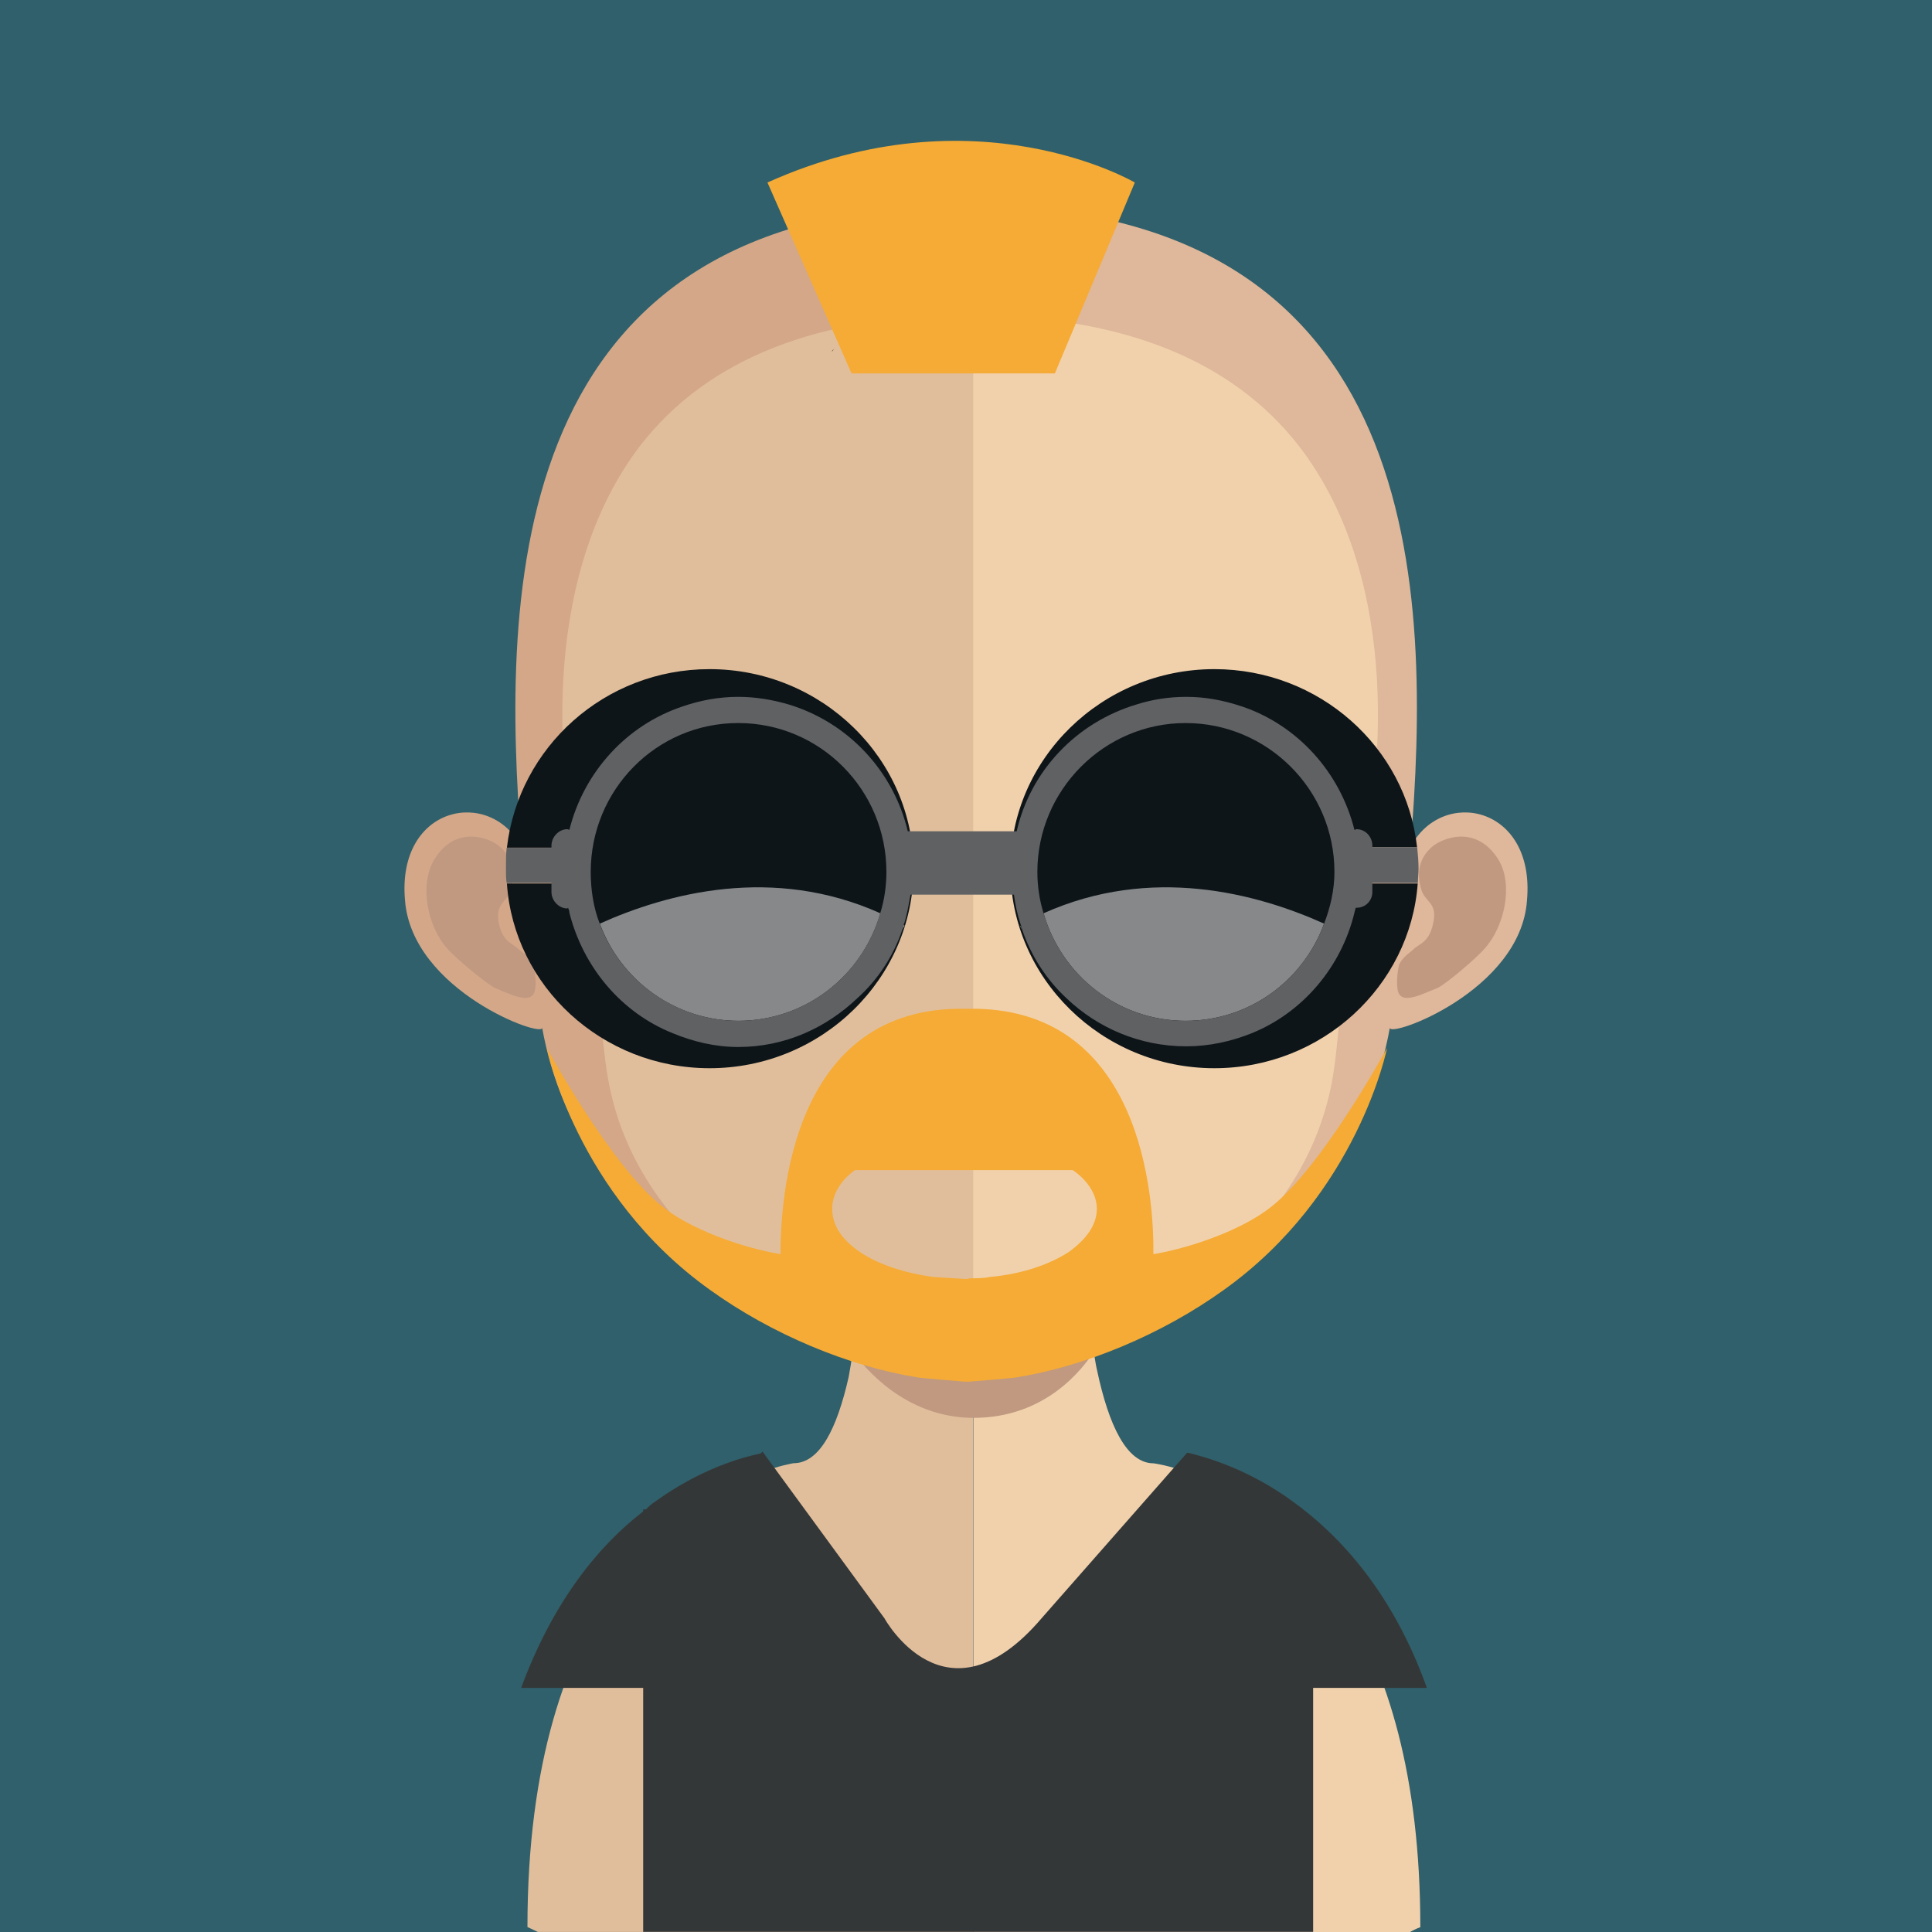
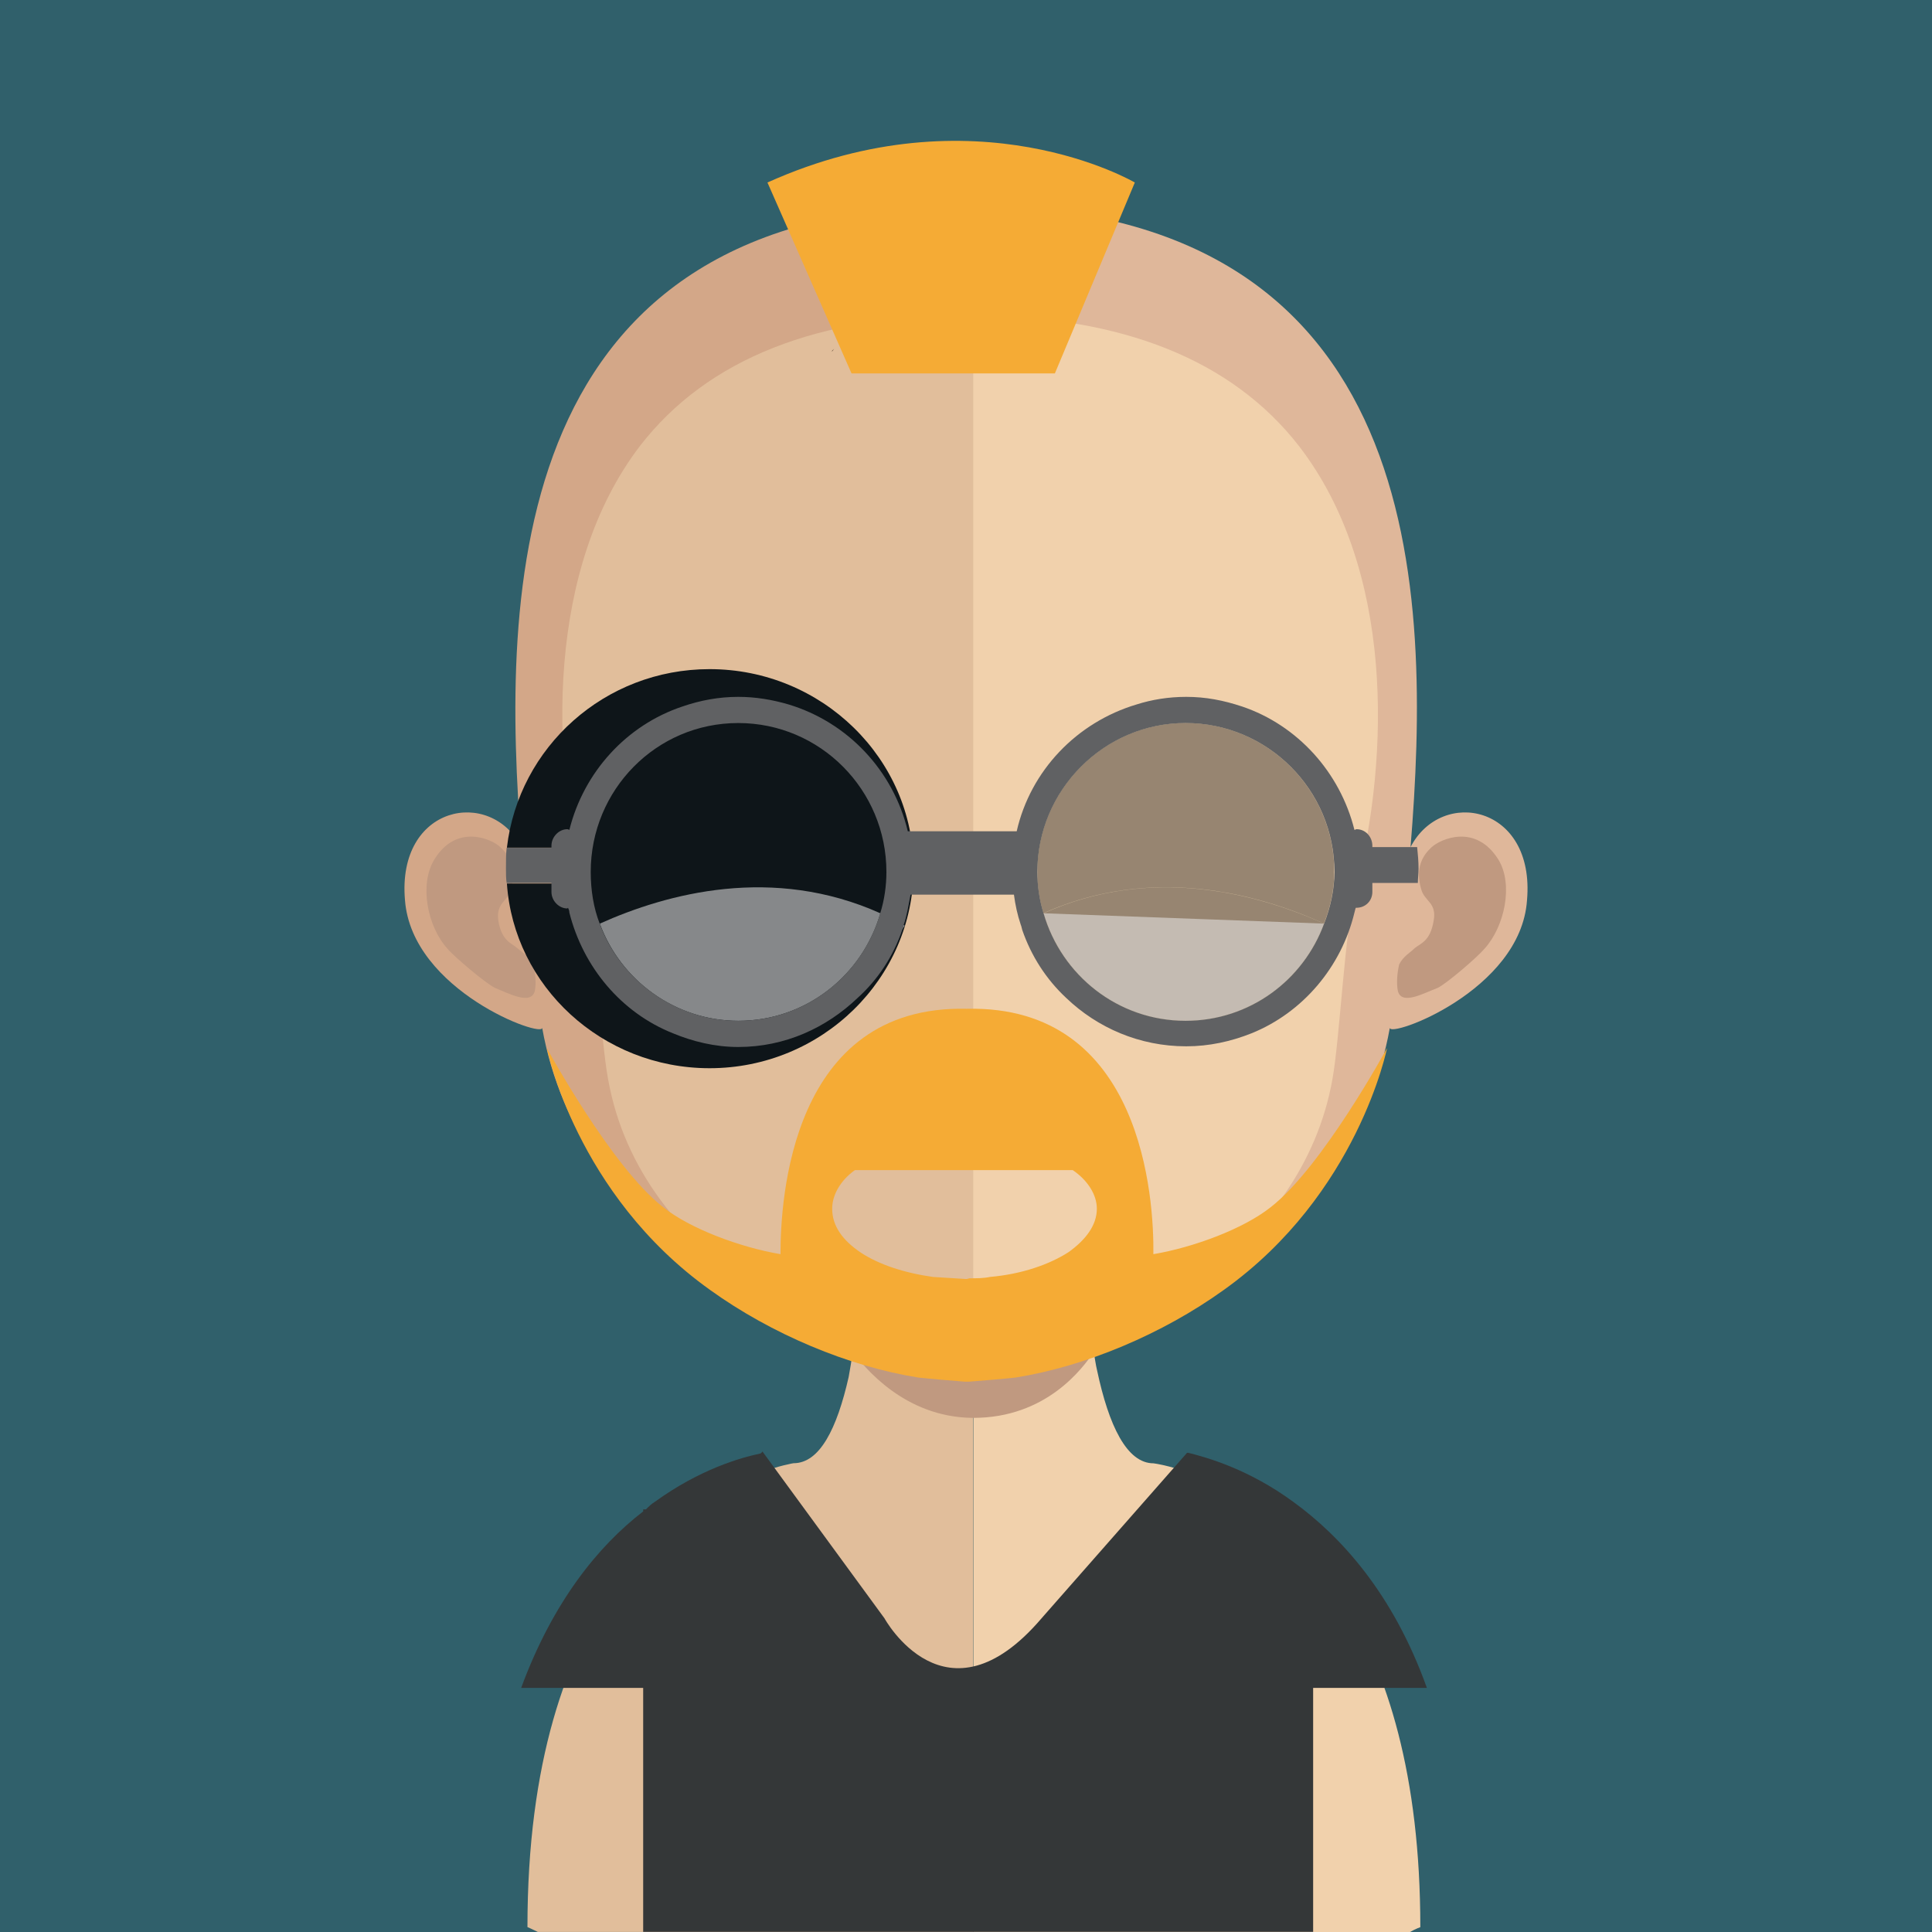
<svg xmlns="http://www.w3.org/2000/svg" xmlns:xlink="http://www.w3.org/1999/xlink" version="1.1" id="Layer_1" x="0px" y="0px" viewBox="0 0 128 128" style="enable-background:new 0 0 128 128;" xml:space="preserve">
  <style type="text/css">
	.st0{fill:#30606B;}
	.st1{fill:#E1BE9B;}
	.st2{fill:#F1D1AC;}
	.st3{clip-path:url(#SVGID_2_);fill:#C09980;}
	.st4{fill:#D3A788;}
	.st5{fill:#C09980;}
	.st6{fill:#DFB79A;}
	.st7{fill:#3A2817;}
	.st8{fill:#F5AB35;}
	.st9{fill:#0E1519;}
	.st10{opacity:0.4;}
	.st11{clip-path:url(#SVGID_4_);fill:#0E1519;}
	.st12{clip-path:url(#SVGID_6_);fill:#0E1519;}
	.st13{opacity:0.55;}
	.st14{clip-path:url(#SVGID_8_);fill:#E9E8E7;}
	.st15{clip-path:url(#SVGID_10_);fill:#0E1519;}
	.st16{clip-path:url(#SVGID_12_);fill:#E9E8E7;}
	.st17{clip-path:url(#SVGID_14_);fill:#0E1519;}
	.st18{clip-path:url(#SVGID_16_);fill:#0E1519;}
	.st19{clip-path:url(#SVGID_18_);fill:#E9E8E7;}
	.st20{clip-path:url(#SVGID_20_);fill:#0E1519;}
	.st21{clip-path:url(#SVGID_22_);fill:#E9E8E7;}
	.st22{fill:#606163;}
	.st23{fill:#343738;}
</style>
  <g>
    <rect y="0" class="st0" width="128" height="128" />
    <g>
      <path class="st1" d="M64.491,74.704v53.291H35.63c-0.457-0.228-0.685-0.32-0.685-0.32c0-21.965,10.412-28.313,15.252-30.048    c1.461-0.548,2.375-0.685,2.375-0.685c1.735,0,2.877-2.283,3.653-5.708c0.091-0.502,0.183-1.05,0.274-1.644    c0.183-0.959,0.32-2.055,0.457-3.105c0-0.639,0.091-1.324,0.137-1.964c0.32-3.288,0.365-6.85,0.365-10.183    C57.458,74.339,61.34,74.704,64.491,74.704" />
      <path class="st2" d="M94.1,127.68c0,0-0.274,0.091-0.685,0.32H64.509V74.709h0.046c3.105,0,7.032-0.365,7.032-0.365    c0,3.334,0.046,6.804,0.32,10.092c0.046,0.639,0.137,1.279,0.228,1.918c0.091,1.142,0.137,2.192,0.32,3.197    c0.091,0.457,0.137,0.868,0.228,1.233c0.776,3.653,1.964,6.165,3.745,6.165c0,0,1.507,0.183,3.653,1.142    C85.287,100.464,94.1,107.451,94.1,127.68" />
      <g>
        <defs>
          <rect id="SVGID_1_" x="56.513" y="84.44" width="15.983" height="9.498" />
        </defs>
        <clipPath id="SVGID_2_">
          <use xlink:href="#SVGID_1_" style="overflow:visible;" />
        </clipPath>
        <path class="st3" d="M72.473,89.554L72.473,89.554c-0.731,1.096-3.151,4.384-7.991,4.384h-0.046     c-4.567-0.046-7.215-3.425-7.946-4.384c0.183-0.959,0.32-2.009,0.411-3.06c0.091-0.639,0.137-1.324,0.183-1.964     c2.283,0.548,4.704,0.868,7.261,0.913h0.091c2.694-0.046,5.16-0.411,7.443-1.005c0.091,0.639,0.137,1.279,0.183,1.964     C72.199,87.499,72.336,88.55,72.473,89.554" />
      </g>
      <path class="st4" d="M63.911,13.608c-30.504,0-30.687,25.664-29.363,42.514c-2.055-3.973-8.265-2.786-7.717,3.516    c0.457,6.028,9.224,9.179,9.087,8.448c2.466,13.837,16.851,21.828,27.993,21.828h0.274V13.608H63.911" />
      <path class="st5" d="M28.771,56.954c1.461-2.42,3.836-1.37,4.384-0.822c0.594,0.548,1.096,1.37,0.685,2.786    c-0.183,0.822-1.005,0.868-0.822,2.101c0.228,1.324,0.868,1.461,1.233,1.781c0.365,0.32,0.822,0.548,1.05,1.096    c0.183,0.594,0.228,1.233,0.137,1.735c-0.228,1.005-1.735,0.183-2.649-0.183c-0.639-0.32-2.694-2.055-3.151-2.603    C28.315,61.383,27.767,58.598,28.771,56.954" />
      <path class="st6" d="M64.089,13.608c30.55,0,30.733,25.664,29.363,42.514c2.055-3.973,8.265-2.786,7.717,3.516    c-0.411,6.028-9.224,9.179-9.087,8.448c-2.466,13.837-16.851,21.828-27.993,21.828h-0.228V13.608h0.137" />
      <path class="st5" d="M99.274,56.954c-1.507-2.42-3.836-1.37-4.43-0.822c-0.594,0.548-1.096,1.37-0.685,2.786    c0.228,0.822,1.05,0.868,0.822,2.101c-0.228,1.324-0.822,1.461-1.233,1.781c-0.32,0.32-0.776,0.548-1.05,1.096    c-0.137,0.594-0.183,1.233-0.091,1.735c0.228,1.005,1.69,0.183,2.649-0.183c0.639-0.32,2.649-2.055,3.105-2.603    C99.685,61.383,100.279,58.598,99.274,56.954" />
      <path class="st1" d="M64.267,20.878c-10.046,0-17.399,2.877-21.874,8.676c-6.165,8.083-5.936,20.458-3.699,29.317    c0.731,2.694,1.096,10.001,1.598,12.649c2.146,12.01,15.344,18.403,23.974,18.403h0.228V20.878H64.267" />
      <path class="st2" d="M86.077,29.573c-4.43-5.708-11.69-8.631-21.6-8.676v69c9.909-0.137,21.782-7.124,23.792-18.357    c0.502-2.694,0.822-10.001,1.553-12.649C92.105,50.031,92.333,37.701,86.077,29.573" />
      <polygon class="st7" points="55.262,23.107 55.125,23.244 55.125,23.289   " />
      <path class="st7" d="M36.261,46.83" />
      <path class="st8" d="M84.177,79.987c-1.781,1.416-5.069,2.649-7.763,3.105c0.046-3.608-0.685-16.531-12.375-16.257    c-11.645-0.274-12.33,12.649-12.33,16.257c-2.694-0.457-5.982-1.69-7.763-3.105c-3.425-2.649-7.717-10.549-7.717-10.549    s1.918,9.681,10.823,16.029c4.064,2.923,9.179,5.069,13.791,5.799c0.822,0.091,1.918,0.183,3.105,0.274h0.091h0.137    c1.187-0.091,2.283-0.183,3.105-0.274c4.612-0.731,9.727-2.877,13.791-5.799c8.905-6.347,10.823-16.029,10.823-16.029    S87.602,77.339,84.177,79.987 M64.221,84.691c0,0-0.137,0.046-0.183,0.046h-0.046L61.801,84.6    c-1.918-0.274-3.562-0.822-4.749-1.598c-1.233-0.822-1.918-1.781-1.918-2.923c0-0.913,0.548-1.872,1.507-2.557h7.398h7.032    c1.005,0.685,1.598,1.644,1.598,2.557c0,1.096-0.731,2.055-1.872,2.877c-1.279,0.822-3.105,1.461-5.206,1.644    C65.18,84.691,64.678,84.691,64.221,84.691" />
      <path class="st0" d="M49.284,94.413l1.233,1.735c0.411-0.32,1.416-1.096,2.375-2.009L49.284,94.413z" />
      <path class="st9" d="M47.01,44.332c-6.941,0-12.649,5.16-13.426,11.827h4.521v2.375h-4.521    c0.457,6.804,6.302,12.238,13.426,12.238c7.443,0,13.517-5.937,13.517-13.243C60.527,50.268,54.454,44.332,47.01,44.332" />
      <g class="st10">
        <g>
          <defs>
            <rect id="SVGID_3_" x="39.11" y="47.885" width="19.641" height="13.298" />
          </defs>
          <clipPath id="SVGID_4_">
            <use xlink:href="#SVGID_3_" style="overflow:visible;" />
          </clipPath>
          <path class="st11" d="M48.928,47.898c-5.434,0-9.818,4.43-9.818,9.864c0,1.187,0.228,2.375,0.639,3.425      c4.43-2.009,11.462-3.882,18.586-0.685c0.274-0.868,0.411-1.827,0.411-2.74C58.746,52.328,54.317,47.898,48.928,47.898" />
        </g>
      </g>
      <g class="st10">
        <g>
          <defs>
            <rect id="SVGID_5_" x="59.778" y="61.292" width="0.156" height="0.293" />
          </defs>
          <clipPath id="SVGID_6_">
            <use xlink:href="#SVGID_5_" style="overflow:visible;" />
          </clipPath>
          <path class="st12" d="M59.943,61.324l-0.091-0.046c0,0.091-0.046,0.228-0.091,0.32C59.806,61.507,59.897,61.415,59.943,61.324" />
        </g>
      </g>
      <g class="st13">
        <g>
          <defs>
            <rect id="SVGID_7_" x="59.778" y="61.292" width="0.156" height="0.293" />
          </defs>
          <clipPath id="SVGID_8_">
            <use xlink:href="#SVGID_7_" style="overflow:visible;" />
          </clipPath>
          <path class="st14" d="M59.943,61.324l-0.091-0.046c0,0.091-0.046,0.228-0.091,0.32C59.806,61.507,59.897,61.415,59.943,61.324" />
        </g>
      </g>
      <g class="st10">
        <g>
          <defs>
            <rect id="SVGID_9_" x="39.74" y="58.795" width="18.609" height="8.803" />
          </defs>
          <clipPath id="SVGID_10_">
            <use xlink:href="#SVGID_9_" style="overflow:visible;" />
          </clipPath>
          <path class="st15" d="M39.74,61.192c1.37,3.745,4.978,6.439,9.179,6.439c4.475,0,8.22-3.014,9.407-7.124      C51.202,57.31,44.215,59.182,39.74,61.192" />
        </g>
      </g>
      <g class="st13">
        <g>
          <defs>
            <rect id="SVGID_11_" x="39.74" y="58.795" width="18.609" height="8.803" />
          </defs>
          <clipPath id="SVGID_12_">
            <use xlink:href="#SVGID_11_" style="overflow:visible;" />
          </clipPath>
          <path class="st16" d="M39.74,61.192c1.37,3.745,4.978,6.439,9.179,6.439c4.475,0,8.22-3.014,9.407-7.124      C51.202,57.31,44.215,59.182,39.74,61.192" />
        </g>
      </g>
-       <path class="st9" d="M80.456,44.332c6.941,0,12.695,5.16,13.426,11.782h-4.475v2.42h4.521    c-0.502,6.804-6.347,12.238-13.471,12.238c-7.443,0-13.517-5.937-13.517-13.243C66.939,50.268,73.012,44.332,80.456,44.332" />
      <g class="st10">
        <g>
          <defs>
            <rect id="SVGID_13_" x="68.733" y="47.885" width="19.641" height="13.298" />
          </defs>
          <clipPath id="SVGID_14_">
            <use xlink:href="#SVGID_13_" style="overflow:visible;" />
          </clipPath>
          <path class="st17" d="M78.538,47.898c5.434,0,9.864,4.43,9.864,9.864c0,1.187-0.274,2.375-0.685,3.425      c-4.43-2.009-11.462-3.882-18.586-0.685c-0.274-0.868-0.411-1.827-0.411-2.74C68.72,52.328,73.149,47.898,78.538,47.898" />
        </g>
      </g>
      <g class="st10">
        <g>
          <defs>
-             <rect id="SVGID_15_" x="67.546" y="61.306" width="0.146" height="0.279" />
-           </defs>
+             </defs>
          <clipPath id="SVGID_16_">
            <use xlink:href="#SVGID_15_" style="overflow:visible;" />
          </clipPath>
          <path class="st18" d="M67.569,61.324L67.569,61.324c0.091,0.046,0.091,0.137,0.137,0.274L67.569,61.324z" />
        </g>
      </g>
      <g class="st13">
        <g>
          <defs>
-             <rect id="SVGID_17_" x="67.546" y="61.306" width="0.146" height="0.279" />
-           </defs>
+             </defs>
          <clipPath id="SVGID_18_">
            <use xlink:href="#SVGID_17_" style="overflow:visible;" />
          </clipPath>
          <path class="st19" d="M67.569,61.324L67.569,61.324c0.091,0.046,0.091,0.137,0.137,0.274L67.569,61.324z" />
        </g>
      </g>
      <g class="st10">
        <g>
          <defs>
            <rect id="SVGID_19_" x="69.131" y="58.793" width="18.614" height="8.805" />
          </defs>
          <clipPath id="SVGID_20_">
            <use xlink:href="#SVGID_19_" style="overflow:visible;" />
          </clipPath>
          <path class="st20" d="M87.725,61.192c-1.37,3.745-4.932,6.439-9.179,6.439c-4.475,0-8.22-3.014-9.407-7.124      C76.263,57.31,83.25,59.182,87.725,61.192" />
        </g>
      </g>
      <g class="st13">
        <g>
          <defs>
            <rect id="SVGID_21_" x="69.131" y="58.793" width="18.614" height="8.805" />
          </defs>
          <clipPath id="SVGID_22_">
            <use xlink:href="#SVGID_21_" style="overflow:visible;" />
          </clipPath>
-           <path class="st21" d="M87.725,61.192c-1.37,3.745-4.932,6.439-9.179,6.439c-4.475,0-8.22-3.014-9.407-7.124      C76.263,57.31,83.25,59.182,87.725,61.192" />
+           <path class="st21" d="M87.725,61.192c-1.37,3.745-4.932,6.439-9.179,6.439c-4.475,0-8.22-3.014-9.407-7.124      " />
        </g>
      </g>
      <path class="st22" d="M93.89,56.123h-2.968v-0.091c0-0.594-0.457-1.096-1.05-1.096c-0.046,0-0.091,0.046-0.137,0.046    c-0.959-3.836-3.79-6.941-7.443-8.174c-1.233-0.411-2.42-0.639-3.699-0.639c-1.187,0-2.283,0.183-3.288,0.502    c-3.973,1.187-7.032,4.384-7.946,8.402h-7.215c-0.959-4.019-3.973-7.215-7.9-8.402c-1.096-0.32-2.192-0.502-3.334-0.502    c-1.279,0-2.512,0.228-3.699,0.639c-3.699,1.233-6.53,4.338-7.489,8.174c0,0-0.091-0.046-0.137-0.046    c-0.548,0-1.05,0.502-1.05,1.096v0.137h-2.968c-0.046,0.411-0.046,0.913-0.046,1.37c0,0.32,0,0.685,0.046,0.959h2.968v0.594    c0,0.594,0.502,1.096,1.05,1.096l0.046-0.046c0.046,0.091,0.091,0.183,0.091,0.32c0.913,3.608,3.425,6.621,6.85,7.991    c1.324,0.548,2.786,0.913,4.338,0.913c3.105,0,5.845-1.279,7.9-3.242c1.37-1.233,2.375-2.786,2.968-4.521    c0.046-0.091,0.091-0.228,0.091-0.32c0.228-0.639,0.32-1.324,0.457-2.009h6.85c0.091,0.685,0.228,1.324,0.457,2.009    c0.046,0.091,0.046,0.183,0.091,0.32c0.594,1.735,1.598,3.288,2.923,4.521c2.055,1.964,4.841,3.197,7.946,3.197    c1.507,0,2.968-0.32,4.338-0.868c3.379-1.37,5.936-4.384,6.804-7.991c0.046-0.137,0.046-0.228,0.091-0.32h0.046    c0.594,0,1.05-0.457,1.05-1.05v-0.594h3.014c0-0.274,0.046-0.639,0.046-0.959C93.982,57.082,93.936,56.579,93.89,56.123     M58.317,60.507c-1.187,4.11-4.932,7.124-9.407,7.124c-4.156,0-7.809-2.694-9.179-6.439c-0.411-1.05-0.594-2.238-0.594-3.425    c0-5.434,4.338-9.864,9.772-9.864s9.818,4.43,9.818,9.864C58.728,58.68,58.591,59.639,58.317,60.507 M87.725,61.192    c-1.37,3.745-4.932,6.439-9.179,6.439c-4.475,0-8.22-3.014-9.407-7.124c-0.274-0.868-0.411-1.827-0.411-2.74    c0-5.434,4.43-9.864,9.818-9.864c5.434,0,9.864,4.43,9.864,9.864C88.41,58.954,88.136,60.141,87.725,61.192" />
      <path class="st8" d="M50.846,12.092l5.571,12.649h13.471l5.297-12.649C75.186,12.092,64.637,5.882,50.846,12.092" />
      <path class="st23" d="M85.675,99.496c-2.923-2.146-5.663-2.923-6.941-3.242h-0.091l-9.635,10.96c-6.347,7.443-10.412,0-10.412,0    l-8.083-11.051c-0.046,0.091-0.137,0.137-0.137,0.137c-1.324,0.274-4.019,1.05-6.987,3.197c-0.228,0.137-0.411,0.32-0.594,0.502    h-0.183v0.137c-2.968,2.283-5.982,5.982-8.083,11.69h8.083v8.448v7.717h44.387v-7.717v-8.448h7.535    C92.297,105.569,88.826,101.779,85.675,99.496" />
    </g>
  </g>
</svg>